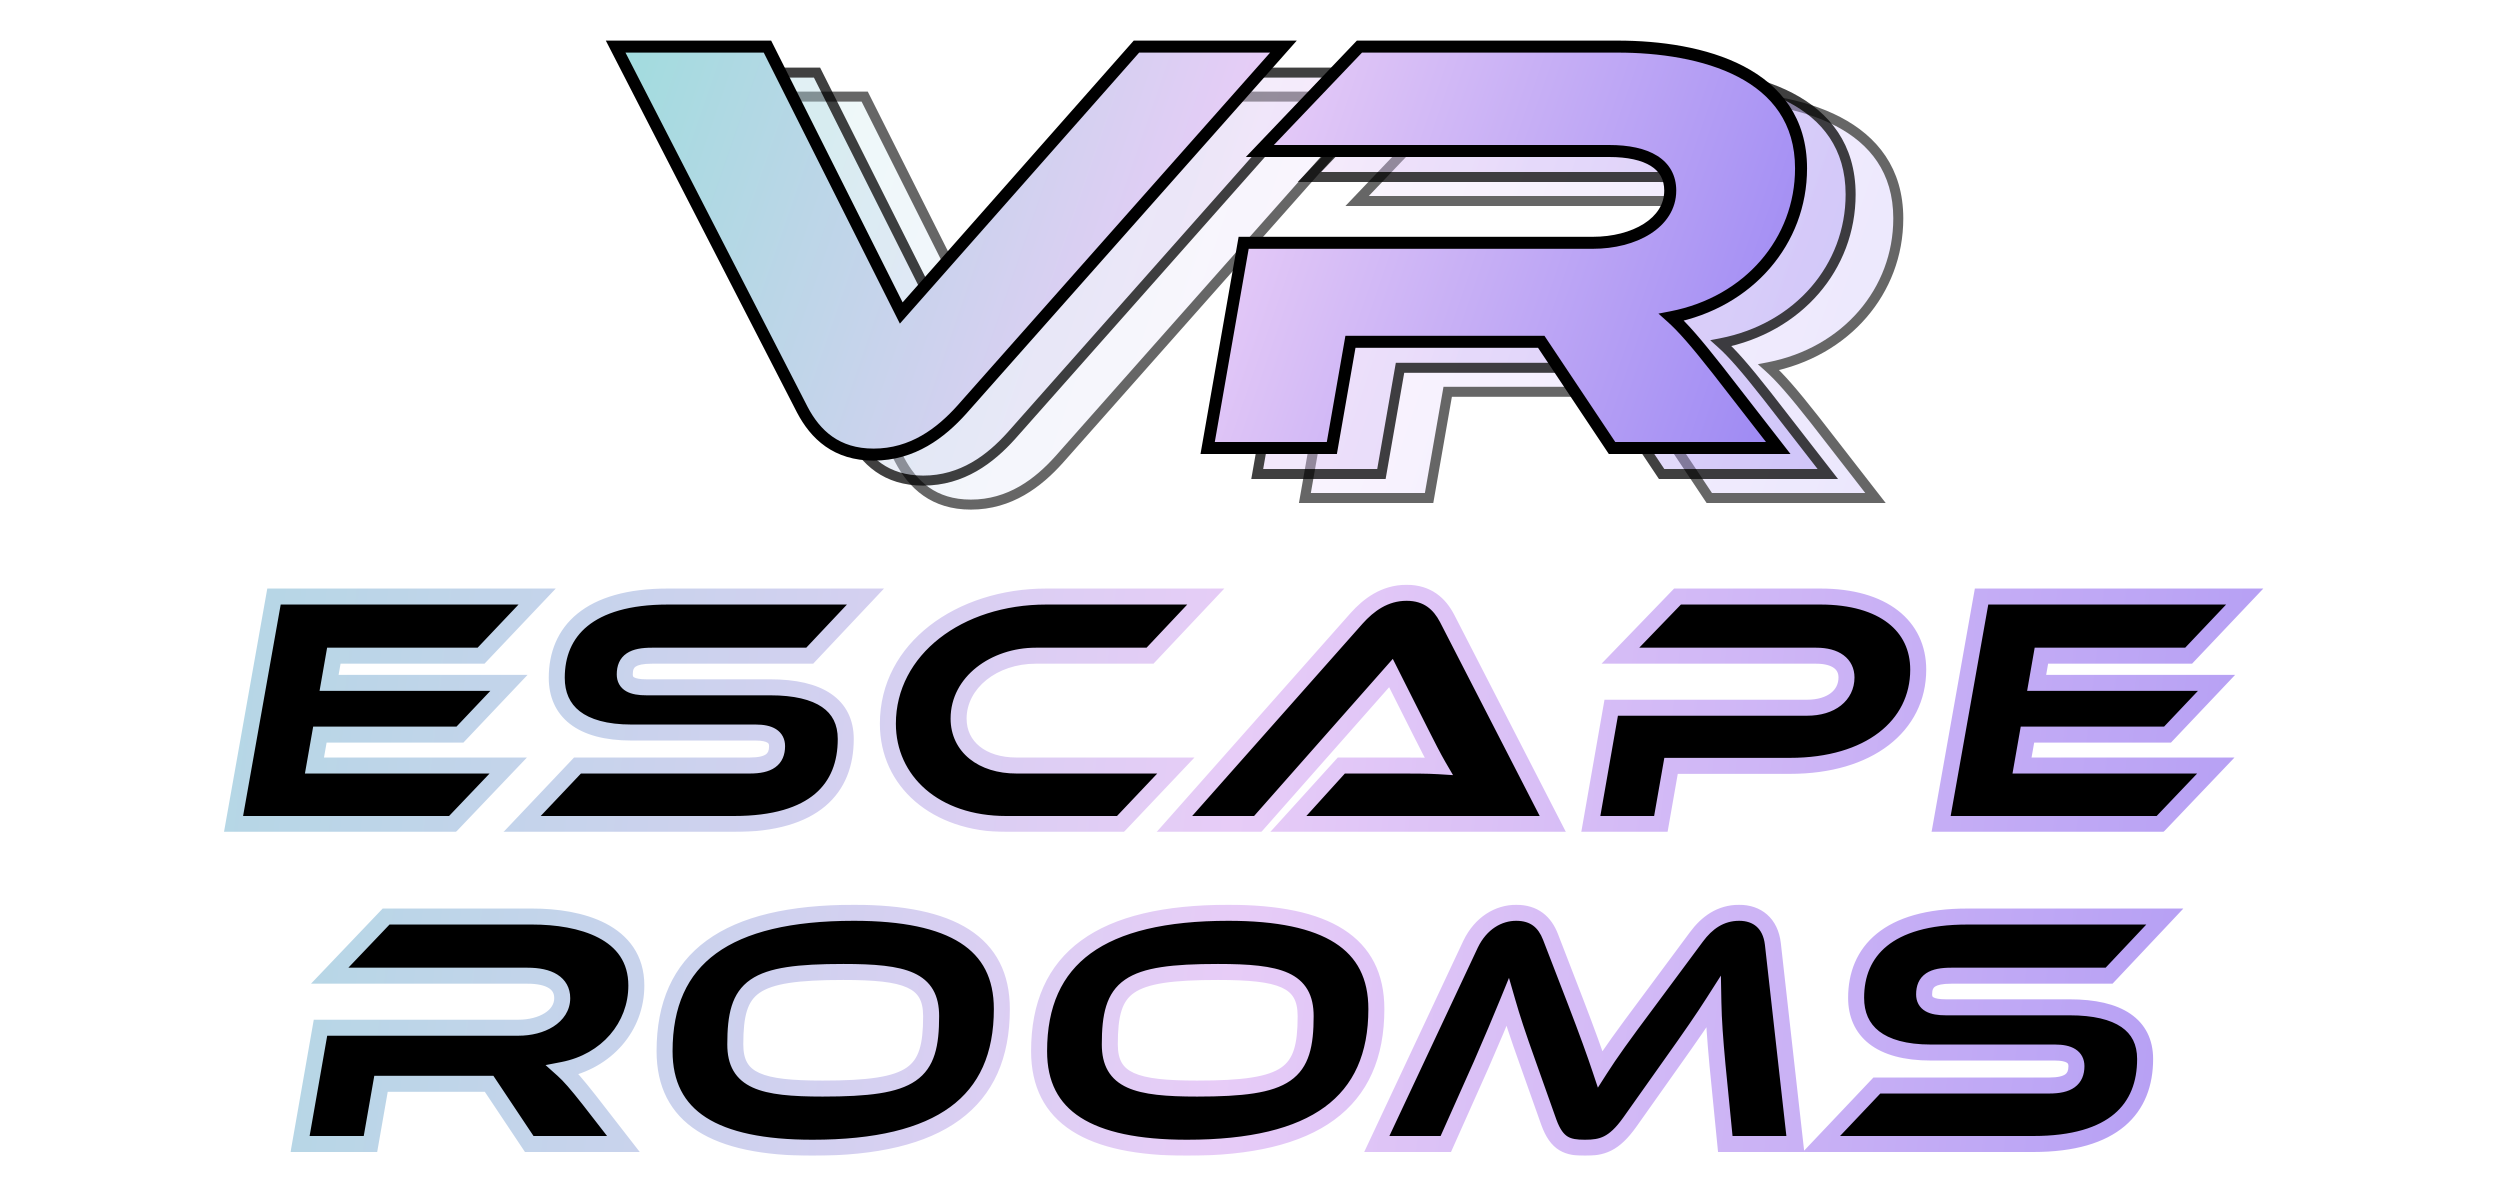
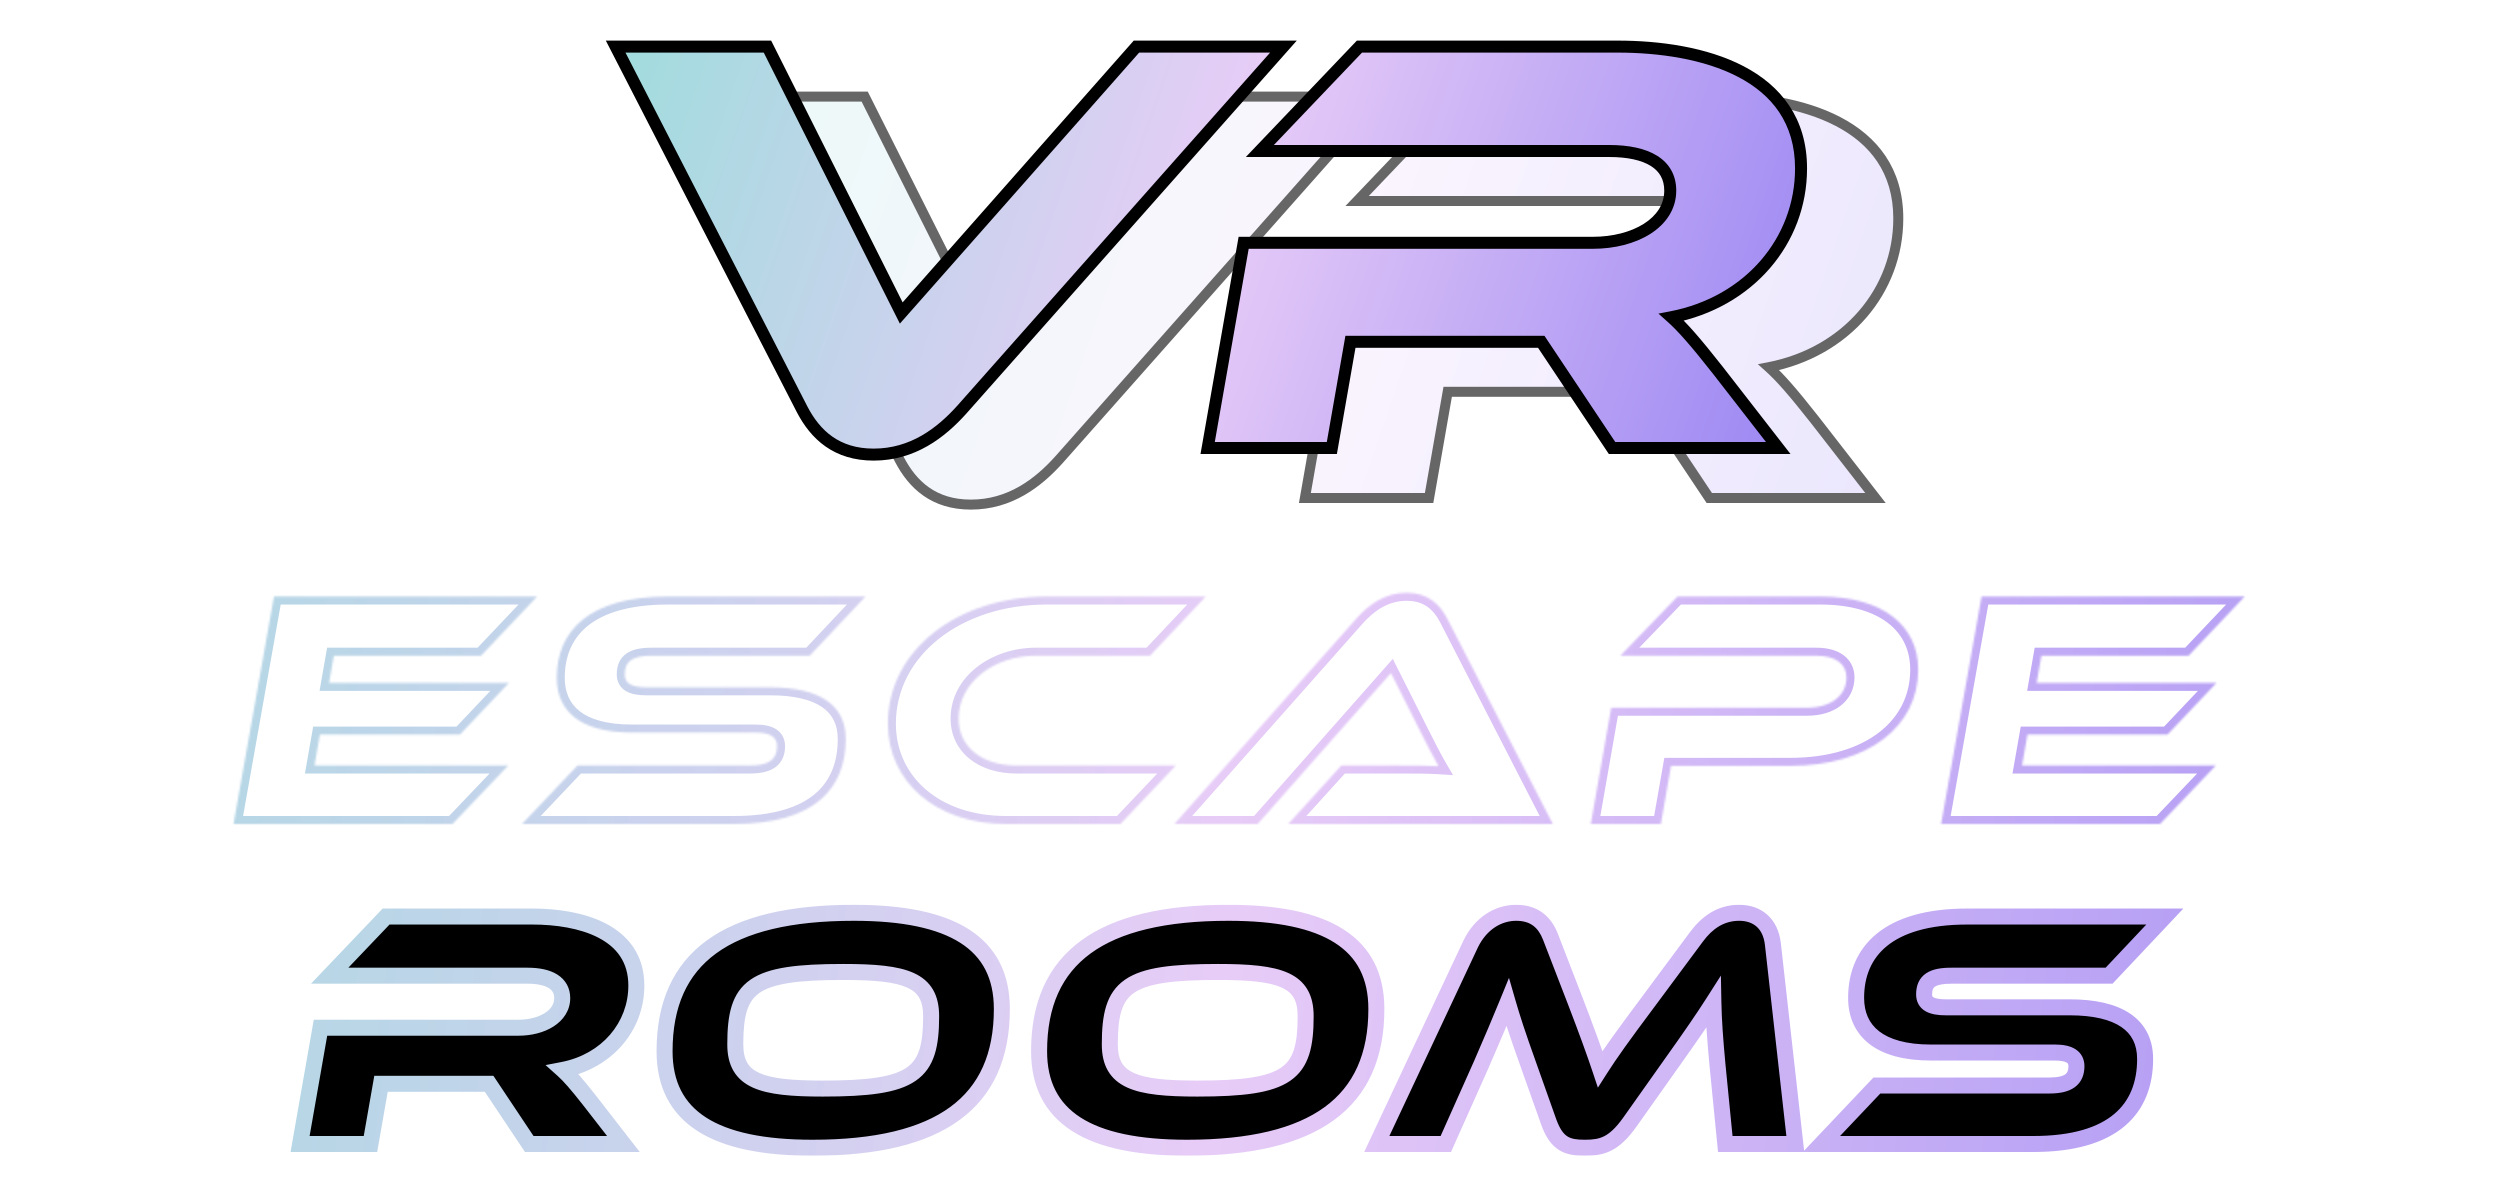
<svg xmlns="http://www.w3.org/2000/svg" width="1250" height="593" viewBox="0 0 1250 593" fill="none">
  <g opacity="0.6" filter="url(#filter0_n_3143_343)">
    <path d="M356.445 48.3H432.345L499.245 181.5L616.845 48.3H690.345L529.545 229.8C519.045 241.5 504.945 252.3 485.445 252.3C466.845 252.3 456.345 242.4 449.745 229.8L356.445 48.3ZM907.444 210L937.744 249H854.644L819.244 195.9H723.844L714.544 249H652.444L670.444 146.4H845.044C865.744 146.4 883.744 136.5 883.744 120.3C883.744 107.1 872.344 100.5 853.144 100.5H678.544L728.344 48.3H857.344C899.344 48.3 949.144 61.2 949.144 109.2C949.144 145.5 923.044 176.1 884.344 183.6C890.044 188.7 896.344 195.9 907.444 210Z" fill="url(#paint0_linear_3143_343)" fill-opacity="0.35" />
    <path d="M356.445 48.3V45.8H352.349L354.221 49.443L356.445 48.3ZM432.345 48.3L434.579 47.178L433.887 45.8H432.345V48.3ZM499.245 181.5L497.011 182.622L498.671 185.927L501.119 183.155L499.245 181.5ZM616.845 48.3V45.8H615.717L614.971 46.645L616.845 48.3ZM690.345 48.3L692.216 49.958L695.9 45.8H690.345V48.3ZM529.545 229.8L531.405 231.47L531.411 231.464L531.416 231.458L529.545 229.8ZM449.745 229.8L447.521 230.943L447.526 230.952L447.53 230.96L449.745 229.8ZM356.445 48.3V50.8H432.345V48.3V45.8H356.445V48.3ZM432.345 48.3L430.111 49.422L497.011 182.622L499.245 181.5L501.479 180.378L434.579 47.178L432.345 48.3ZM499.245 181.5L501.119 183.155L618.719 49.955L616.845 48.3L614.971 46.645L497.371 179.845L499.245 181.5ZM616.845 48.3V50.8H690.345V48.3V45.8H616.845V48.3ZM690.345 48.3L688.474 46.642L527.674 228.142L529.545 229.8L531.416 231.458L692.216 49.958L690.345 48.3ZM529.545 229.8L527.684 228.13C517.388 239.603 503.911 249.8 485.445 249.8V252.3V254.8C505.978 254.8 520.702 243.397 531.405 231.47L529.545 229.8ZM485.445 252.3V249.8C476.62 249.8 469.854 247.462 464.53 243.728C459.177 239.974 455.137 234.705 451.959 228.64L449.745 229.8L447.53 230.96C450.953 237.495 455.463 243.476 461.659 247.822C467.885 252.188 475.67 254.8 485.445 254.8V252.3ZM449.745 229.8L451.968 228.657L358.668 47.157L356.445 48.3L354.221 49.443L447.521 230.943L449.745 229.8ZM907.444 210L909.418 208.466L909.413 208.46L909.408 208.454L907.444 210ZM937.744 249V251.5H942.852L939.718 247.466L937.744 249ZM854.644 249L852.564 250.387L853.306 251.5H854.644V249ZM819.244 195.9L821.324 194.513L820.582 193.4H819.244V195.9ZM723.844 195.9V193.4H721.744L721.382 195.469L723.844 195.9ZM714.544 249V251.5H716.644L717.007 249.431L714.544 249ZM652.444 249L649.982 248.568L649.467 251.5H652.444V249ZM670.444 146.4V143.9H668.344L667.982 145.968L670.444 146.4ZM678.544 100.5L676.735 98.774L672.704 103H678.544V100.5ZM728.344 48.3V45.8H727.274L726.535 46.574L728.344 48.3ZM884.344 183.6L883.868 181.146L878.923 182.104L882.677 185.463L884.344 183.6ZM907.444 210L905.47 211.534L935.77 250.534L937.744 249L939.718 247.466L909.418 208.466L907.444 210ZM937.744 249V246.5H854.644V249V251.5H937.744V249ZM854.644 249L856.724 247.613L821.324 194.513L819.244 195.9L817.164 197.287L852.564 250.387L854.644 249ZM819.244 195.9V193.4H723.844V195.9V198.4H819.244V195.9ZM723.844 195.9L721.382 195.469L712.082 248.569L714.544 249L717.007 249.431L726.307 196.331L723.844 195.9ZM714.544 249V246.5H652.444V249V251.5H714.544V249ZM652.444 249L654.906 249.432L672.906 146.832L670.444 146.4L667.982 145.968L649.982 248.568L652.444 249ZM670.444 146.4V148.9H845.044V146.4V143.9H670.444V146.4ZM845.044 146.4V148.9C855.754 148.9 865.921 146.345 873.497 141.536C881.112 136.7 886.244 129.463 886.244 120.3H883.744H881.244C881.244 127.337 877.376 133.15 870.817 137.314C864.217 141.505 855.034 143.9 845.044 143.9V146.4ZM883.744 120.3H886.244C886.244 112.839 882.951 107.09 876.974 103.333C871.156 99.676 862.964 98 853.144 98V100.5V103C862.524 103 869.632 104.624 874.314 107.567C878.837 110.41 881.244 114.561 881.244 120.3H883.744ZM853.144 100.5V98H678.544V100.5V103H853.144V100.5ZM678.544 100.5L680.353 102.226L730.153 50.026L728.344 48.3L726.535 46.574L676.735 98.774L678.544 100.5ZM728.344 48.3V50.8H857.344V48.3V45.8H728.344V48.3ZM857.344 48.3V50.8C878.16 50.8 900.649 54.008 917.839 62.967C934.872 71.844 946.644 86.299 946.644 109.2H949.144H951.644C951.644 84.101 938.517 68.106 920.15 58.533C901.94 49.042 878.528 45.8 857.344 45.8V48.3ZM949.144 109.2H946.644C946.644 144.201 921.496 173.854 883.868 181.146L884.344 183.6L884.82 186.054C924.592 178.346 951.644 146.799 951.644 109.2H949.144ZM884.344 183.6L882.677 185.463C888.199 190.404 894.382 197.45 905.48 211.546L907.444 210L909.408 208.454C898.306 194.35 891.889 186.996 886.011 181.737L884.344 183.6Z" fill="black" />
  </g>
  <g opacity="0.75" filter="url(#filter1_n_3143_343)">
-     <path d="M332.613 36.3H408.513L475.413 169.5L593.013 36.3H666.513L505.713 217.8C495.213 229.5 481.113 240.3 461.613 240.3C443.013 240.3 432.513 230.4 425.913 217.8L332.613 36.3ZM883.612 198L913.912 237H830.812L795.412 183.9H700.012L690.712 237H628.612L646.612 134.4H821.212C841.912 134.4 859.912 124.5 859.912 108.3C859.912 95.1 848.512 88.5 829.312 88.5H654.712L704.512 36.3H833.512C875.512 36.3 925.312 49.2 925.312 97.2C925.312 133.5 899.212 164.1 860.512 171.6C866.212 176.7 872.512 183.9 883.612 198Z" fill="url(#paint1_linear_3143_343)" fill-opacity="0.5" />
-     <path d="M332.613 36.3V33.8H328.517L330.389 37.443L332.613 36.3ZM408.513 36.3L410.747 35.178L410.055 33.8H408.513V36.3ZM475.413 169.5L473.179 170.622L474.839 173.927L477.287 171.155L475.413 169.5ZM593.013 36.3V33.8H591.885L591.139 34.645L593.013 36.3ZM666.513 36.3L668.384 37.958L672.068 33.8H666.513V36.3ZM505.713 217.8L507.573 219.47L507.579 219.464L507.584 219.458L505.713 217.8ZM425.913 217.8L423.689 218.943L423.694 218.952L423.698 218.96L425.913 217.8ZM332.613 36.3V38.8H408.513V36.3V33.8H332.613V36.3ZM408.513 36.3L406.279 37.422L473.179 170.622L475.413 169.5L477.647 168.378L410.747 35.178L408.513 36.3ZM475.413 169.5L477.287 171.155L594.887 37.955L593.013 36.3L591.139 34.645L473.539 167.845L475.413 169.5ZM593.013 36.3V38.8H666.513V36.3V33.8H593.013V36.3ZM666.513 36.3L664.642 34.642L503.842 216.142L505.713 217.8L507.584 219.458L668.384 37.958L666.513 36.3ZM505.713 217.8L503.852 216.13C493.556 227.603 480.079 237.8 461.613 237.8V240.3V242.8C482.146 242.8 496.87 231.397 507.573 219.47L505.713 217.8ZM461.613 240.3V237.8C452.788 237.8 446.022 235.462 440.698 231.728C435.345 227.974 431.305 222.705 428.127 216.64L425.913 217.8L423.698 218.96C427.121 225.495 431.631 231.476 437.827 235.822C444.053 240.188 451.838 242.8 461.613 242.8V240.3ZM425.913 217.8L428.136 216.657L334.836 35.157L332.613 36.3L330.389 37.443L423.689 218.943L425.913 217.8ZM883.612 198L885.586 196.466L885.581 196.46L885.576 196.454L883.612 198ZM913.912 237V239.5H919.02L915.886 235.466L913.912 237ZM830.812 237L828.732 238.387L829.474 239.5H830.812V237ZM795.412 183.9L797.492 182.513L796.75 181.4H795.412V183.9ZM700.012 183.9V181.4H697.912L697.549 183.469L700.012 183.9ZM690.712 237V239.5H692.812L693.175 237.431L690.712 237ZM628.612 237L626.15 236.568L625.635 239.5H628.612V237ZM646.612 134.4V131.9H644.512L644.15 133.968L646.612 134.4ZM654.712 88.5L652.903 86.774L648.872 91H654.712V88.5ZM704.512 36.3V33.8H703.442L702.703 34.574L704.512 36.3ZM860.512 171.6L860.036 169.146L855.091 170.104L858.845 173.463L860.512 171.6ZM883.612 198L881.638 199.534L911.938 238.534L913.912 237L915.886 235.466L885.586 196.466L883.612 198ZM913.912 237V234.5H830.812V237V239.5H913.912V237ZM830.812 237L832.892 235.613L797.492 182.513L795.412 183.9L793.332 185.287L828.732 238.387L830.812 237ZM795.412 183.9V181.4H700.012V183.9V186.4H795.412V183.9ZM700.012 183.9L697.549 183.469L688.25 236.569L690.712 237L693.175 237.431L702.475 184.331L700.012 183.9ZM690.712 237V234.5H628.612V237V239.5H690.712V237ZM628.612 237L631.074 237.432L649.074 134.832L646.612 134.4L644.15 133.968L626.15 236.568L628.612 237ZM646.612 134.4V136.9H821.212V134.4V131.9H646.612V134.4ZM821.212 134.4V136.9C831.922 136.9 842.089 134.345 849.665 129.536C857.28 124.7 862.412 117.463 862.412 108.3H859.912H857.412C857.412 115.337 853.544 121.15 846.984 125.314C840.385 129.505 831.202 131.9 821.212 131.9V134.4ZM859.912 108.3H862.412C862.412 100.839 859.119 95.09 853.142 91.333C847.324 87.676 839.132 86 829.312 86V88.5V91C838.692 91 845.8 92.624 850.482 95.567C855.005 98.41 857.412 102.561 857.412 108.3H859.912ZM829.312 88.5V86H654.712V88.5V91H829.312V88.5ZM654.712 88.5L656.521 90.226L706.321 38.026L704.512 36.3L702.703 34.574L652.903 86.774L654.712 88.5ZM704.512 36.3V38.8H833.512V36.3V33.8H704.512V36.3ZM833.512 36.3V38.8C854.328 38.8 876.817 42.008 894.007 50.967C911.04 59.844 922.812 74.299 922.812 97.2H925.312H927.812C927.812 72.101 914.685 56.106 896.318 46.533C878.107 37.042 854.696 33.8 833.512 33.8V36.3ZM925.312 97.2H922.812C922.812 132.201 897.664 161.854 860.036 169.146L860.512 171.6L860.988 174.054C900.76 166.346 927.812 134.799 927.812 97.2H925.312ZM860.512 171.6L858.845 173.463C864.367 178.404 870.55 185.45 881.648 199.546L883.612 198L885.576 196.454C874.474 182.35 868.057 174.996 862.179 169.737L860.512 171.6Z" fill="black" />
-   </g>
+     </g>
  <g filter="url(#filter2_n_3143_343)">
    <path d="M307.825 23.3H383.725L450.625 156.5L568.225 23.3H641.725L480.925 204.8C470.425 216.5 456.325 227.3 436.825 227.3C418.225 227.3 407.725 217.4 401.125 204.8L307.825 23.3ZM858.824 185L889.124 224H806.024L770.624 170.9H675.224L665.924 224H603.824L621.824 121.4H796.424C817.124 121.4 835.124 111.5 835.124 95.3C835.124 82.1 823.724 75.5 804.524 75.5H629.924L679.724 23.3H808.724C850.724 23.3 900.524 36.2 900.524 84.2C900.524 120.5 874.424 151.1 835.724 158.6C841.424 163.7 847.724 170.9 858.824 185Z" fill="url(#paint2_linear_3143_343)" />
    <path d="M307.825 23.3V20.3H302.909L305.157 24.672L307.825 23.3ZM383.725 23.3L386.406 21.953L385.575 20.3H383.725V23.3ZM450.625 156.5L447.944 157.846L449.936 161.813L452.874 158.486L450.625 156.5ZM568.225 23.3V20.3H566.871L565.976 21.314L568.225 23.3ZM641.725 23.3L643.97 25.289L648.391 20.3H641.725V23.3ZM480.925 204.8L483.157 206.804L483.164 206.797L483.17 206.789L480.925 204.8ZM401.125 204.8L398.457 206.172L398.462 206.182L398.467 206.192L401.125 204.8ZM307.825 23.3V26.3H383.725V23.3V20.3H307.825V23.3ZM383.725 23.3L381.044 24.646L447.944 157.846L450.625 156.5L453.306 155.154L386.406 21.953L383.725 23.3ZM450.625 156.5L452.874 158.486L570.474 25.285L568.225 23.3L565.976 21.314L448.376 154.514L450.625 156.5ZM568.225 23.3V26.3H641.725V23.3V20.3H568.225V23.3ZM641.725 23.3L639.479 21.311L478.679 202.811L480.925 204.8L483.17 206.789L643.97 25.289L641.725 23.3ZM480.925 204.8L478.692 202.796C468.436 214.224 455.085 224.3 436.825 224.3V227.3V230.3C457.565 230.3 472.413 218.776 483.157 206.804L480.925 204.8ZM436.825 227.3V224.3C428.095 224.3 421.431 221.989 416.197 218.319C410.928 214.623 406.935 209.427 403.782 203.408L401.125 204.8L398.467 206.192C401.915 212.773 406.471 218.827 412.752 223.231C419.069 227.661 426.955 230.3 436.825 230.3V227.3ZM401.125 204.8L403.793 203.428L310.493 21.928L307.825 23.3L305.157 24.672L398.457 206.172L401.125 204.8ZM858.824 185L861.193 183.159L861.187 183.152L861.181 183.144L858.824 185ZM889.124 224V227H895.254L891.493 222.159L889.124 224ZM806.024 224L803.528 225.664L804.418 227H806.024V224ZM770.624 170.9L773.12 169.236L772.229 167.9H770.624V170.9ZM675.224 170.9V167.9H672.704L672.269 170.382L675.224 170.9ZM665.924 224V227H668.444L668.879 224.518L665.924 224ZM603.824 224L600.869 223.482L600.252 227H603.824V224ZM621.824 121.4V118.4H619.304L618.869 120.882L621.824 121.4ZM629.924 75.5L627.753 73.429L622.916 78.5H629.924V75.5ZM679.724 23.3V20.3H678.44L677.553 21.229L679.724 23.3ZM835.724 158.6L835.153 155.655L829.219 156.805L833.724 160.836L835.724 158.6ZM858.824 185L856.455 186.841L886.755 225.841L889.124 224L891.493 222.159L861.193 183.159L858.824 185ZM889.124 224V221H806.024V224V227H889.124V224ZM806.024 224L808.52 222.336L773.12 169.236L770.624 170.9L768.128 172.564L803.528 225.664L806.024 224ZM770.624 170.9V167.9H675.224V170.9V173.9H770.624V170.9ZM675.224 170.9L672.269 170.382L662.969 223.482L665.924 224L668.879 224.518L678.179 171.418L675.224 170.9ZM665.924 224V221H603.824V224V227H665.924V224ZM603.824 224L606.779 224.518L624.779 121.918L621.824 121.4L618.869 120.882L600.869 223.482L603.824 224ZM621.824 121.4V124.4H796.424V121.4V118.4H621.824V121.4ZM796.424 121.4V124.4C807.206 124.4 817.472 121.829 825.144 116.958C832.865 112.056 838.124 104.676 838.124 95.3H835.124H832.124C832.124 102.124 828.383 107.794 821.928 111.892C815.426 116.021 806.342 118.4 796.424 118.4V121.4ZM835.124 95.3H838.124C838.124 87.667 834.742 81.758 828.62 77.91C822.689 74.182 814.388 72.5 804.524 72.5V75.5V78.5C813.86 78.5 820.859 80.118 825.427 82.99C829.805 85.742 832.124 89.733 832.124 95.3H835.124ZM804.524 75.5V72.5H629.924V75.5V78.5H804.524V75.5ZM629.924 75.5L632.095 77.571L681.895 25.371L679.724 23.3L677.553 21.229L627.753 73.429L629.924 75.5ZM679.724 23.3V26.3H808.724V23.3V20.3H679.724V23.3ZM808.724 23.3V26.3C829.503 26.3 851.899 29.504 868.987 38.41C885.887 47.218 897.524 61.519 897.524 84.2H900.524H903.524C903.524 58.882 890.261 42.732 871.76 33.09C853.448 23.546 829.945 20.3 808.724 20.3V23.3ZM900.524 84.2H897.524C897.524 118.941 872.566 148.404 835.153 155.655L835.724 158.6L836.295 161.545C876.282 153.796 903.524 122.059 903.524 84.2H900.524ZM835.724 158.6L833.724 160.836C839.21 165.745 845.37 172.76 856.467 186.856L858.824 185L861.181 183.144C850.078 169.04 843.638 161.655 837.724 156.364L835.724 158.6Z" fill="black" />
  </g>
  <mask id="path-7-outside-1_3143_343" maskUnits="userSpaceOnUse" x="111" y="292" width="1021" height="124" fill="black">
-     <rect fill="white" x="111" y="292" width="1021" height="124" />
    <path d="M157.227 382.76H254.127L226.247 412H116.767L136.997 298.27H268.577L240.527 327.85H166.917L164.537 341.45H254.467L229.987 367.29H159.947L157.227 382.76ZM323.258 343.66H385.138C409.788 343.66 422.878 352.5 422.878 369.5C422.878 394.15 407.408 412 366.948 412H261.038L288.748 382.76H374.938C384.458 382.76 388.538 379.7 388.538 373.07C388.538 368.48 384.968 366.27 377.828 366.27H315.778C289.938 366.27 278.378 355.39 278.378 338.9C278.378 315.78 294.188 298.27 333.968 298.27H432.738L404.858 327.85H325.978C316.458 327.85 312.378 330.4 312.378 337.2C312.378 341.79 315.948 343.66 323.258 343.66ZM508.2 382.76H587.93L560.22 412H503.1C467.57 412 443.94 390.58 443.94 361.85C443.94 324.45 479.64 298.27 523.16 298.27H602.89L575.01 327.85H517.89C496.98 327.85 479.3 341.28 479.3 359.3C479.3 373.41 491.03 382.76 508.2 382.76ZM776.404 412H644.144L670.664 382.76H699.054C706.024 382.76 713.844 382.76 719.284 383.1C716.904 379.02 713.334 372.05 710.614 366.61L695.484 336.52L628.844 412H587.194L678.314 309.15C684.264 302.52 692.254 296.4 703.304 296.4C713.844 296.4 719.794 302.01 723.534 309.15L776.404 412ZM959.114 334.82C959.114 363.04 934.464 382.93 895.024 382.93H835.524L830.424 412H795.404L805.604 353.86H903.524C915.764 353.86 923.244 347.57 923.244 338.73C923.244 332.1 917.974 327.85 908.114 327.85H810.194L838.754 298.27H910.154C941.774 298.27 959.114 313.06 959.114 334.82ZM1011.01 382.76H1107.91L1080.03 412H970.552L990.782 298.27H1122.36L1094.31 327.85H1020.7L1018.32 341.45H1108.25L1083.77 367.29H1013.73L1011.01 382.76Z" />
  </mask>
-   <path d="M157.227 382.76H254.127L226.247 412H116.767L136.997 298.27H268.577L240.527 327.85H166.917L164.537 341.45H254.467L229.987 367.29H159.947L157.227 382.76ZM323.258 343.66H385.138C409.788 343.66 422.878 352.5 422.878 369.5C422.878 394.15 407.408 412 366.948 412H261.038L288.748 382.76H374.938C384.458 382.76 388.538 379.7 388.538 373.07C388.538 368.48 384.968 366.27 377.828 366.27H315.778C289.938 366.27 278.378 355.39 278.378 338.9C278.378 315.78 294.188 298.27 333.968 298.27H432.738L404.858 327.85H325.978C316.458 327.85 312.378 330.4 312.378 337.2C312.378 341.79 315.948 343.66 323.258 343.66ZM508.2 382.76H587.93L560.22 412H503.1C467.57 412 443.94 390.58 443.94 361.85C443.94 324.45 479.64 298.27 523.16 298.27H602.89L575.01 327.85H517.89C496.98 327.85 479.3 341.28 479.3 359.3C479.3 373.41 491.03 382.76 508.2 382.76ZM776.404 412H644.144L670.664 382.76H699.054C706.024 382.76 713.844 382.76 719.284 383.1C716.904 379.02 713.334 372.05 710.614 366.61L695.484 336.52L628.844 412H587.194L678.314 309.15C684.264 302.52 692.254 296.4 703.304 296.4C713.844 296.4 719.794 302.01 723.534 309.15L776.404 412ZM959.114 334.82C959.114 363.04 934.464 382.93 895.024 382.93H835.524L830.424 412H795.404L805.604 353.86H903.524C915.764 353.86 923.244 347.57 923.244 338.73C923.244 332.1 917.974 327.85 908.114 327.85H810.194L838.754 298.27H910.154C941.774 298.27 959.114 313.06 959.114 334.82ZM1011.01 382.76H1107.91L1080.03 412H970.552L990.782 298.27H1122.36L1094.31 327.85H1020.7L1018.32 341.45H1108.25L1083.77 367.29H1013.73L1011.01 382.76Z" fill="black" />
  <path d="M157.227 382.76L153.287 382.067L152.462 386.76H157.227V382.76ZM254.127 382.76L257.022 385.52L263.467 378.76H254.127V382.76ZM226.247 412V416H227.96L229.142 414.76L226.247 412ZM116.767 412L112.828 411.299L111.992 416H116.767V412ZM136.997 298.27V294.27H133.645L133.058 297.569L136.997 298.27ZM268.577 298.27L271.479 301.022L277.882 294.27H268.577V298.27ZM240.527 327.85V331.85H242.246L243.429 330.602L240.527 327.85ZM166.917 327.85V323.85H163.556L162.977 327.16L166.917 327.85ZM164.537 341.45L160.597 340.76L159.776 345.45H164.537V341.45ZM254.467 341.45L257.37 344.201L263.766 337.45H254.467V341.45ZM229.987 367.29V371.29H231.707L232.89 370.041L229.987 367.29ZM159.947 367.29V363.29H156.589L156.007 366.597L159.947 367.29ZM157.227 382.76V386.76H254.127V382.76V378.76H157.227V382.76ZM254.127 382.76L251.232 380L223.352 409.24L226.247 412L229.142 414.76L257.022 385.52L254.127 382.76ZM226.247 412V408H116.767V412V416H226.247V412ZM116.767 412L120.705 412.701L140.935 298.971L136.997 298.27L133.058 297.569L112.828 411.299L116.767 412ZM136.997 298.27V302.27H268.577V298.27V294.27H136.997V298.27ZM268.577 298.27L265.674 295.518L237.624 325.098L240.527 327.85L243.429 330.602L271.479 301.022L268.577 298.27ZM240.527 327.85V323.85H166.917V327.85V331.85H240.527V327.85ZM166.917 327.85L162.977 327.16L160.597 340.76L164.537 341.45L168.477 342.14L170.857 328.54L166.917 327.85ZM164.537 341.45V345.45H254.467V341.45V337.45H164.537V341.45ZM254.467 341.45L251.563 338.699L227.083 364.539L229.987 367.29L232.89 370.041L257.37 344.201L254.467 341.45ZM229.987 367.29V363.29H159.947V367.29V371.29H229.987V367.29ZM159.947 367.29L156.007 366.597L153.287 382.067L157.227 382.76L161.166 383.453L163.886 367.983L159.947 367.29ZM261.038 412L258.135 409.249L251.737 416H261.038V412ZM288.748 382.76V378.76H287.028L285.845 380.009L288.748 382.76ZM432.738 298.27L435.649 301.014L442.005 294.27H432.738V298.27ZM404.858 327.85V331.85H406.585L407.769 330.594L404.858 327.85ZM323.258 343.66V347.66H385.138V343.66V339.66H323.258V343.66ZM385.138 343.66V347.66C397.096 347.66 405.595 349.823 410.998 353.509C416.153 357.027 418.878 362.188 418.878 369.5H422.878H426.878C426.878 359.812 423.058 352.053 415.506 346.901C408.201 341.917 397.831 339.66 385.138 339.66V343.66ZM422.878 369.5H418.878C418.878 380.955 415.319 390.333 407.504 396.939C399.575 403.64 386.669 408 366.948 408V412V416C387.687 416 402.746 411.435 412.668 403.049C422.703 394.567 426.878 382.695 426.878 369.5H422.878ZM366.948 412V408H261.038V412V416H366.948V412ZM261.038 412L263.942 414.751L291.652 385.511L288.748 382.76L285.845 380.009L258.135 409.249L261.038 412ZM288.748 382.76V386.76H374.938V382.76V378.76H288.748V382.76ZM374.938 382.76V386.76C379.969 386.76 384.407 385.983 387.648 383.646C391.184 381.096 392.538 377.276 392.538 373.07H388.538H384.538C384.538 375.494 383.853 376.519 382.969 377.157C381.789 378.007 379.427 378.76 374.938 378.76V382.76ZM388.538 373.07H392.538C392.538 369.537 391.051 366.494 387.995 364.566C385.261 362.841 381.676 362.27 377.828 362.27V366.27V370.27C381.12 370.27 382.89 370.804 383.726 371.332C384.24 371.656 384.538 372.013 384.538 373.07H388.538ZM377.828 366.27V362.27H315.778V366.27V370.27H377.828V366.27ZM315.778 366.27V362.27C303.336 362.27 294.998 359.638 289.851 355.617C284.857 351.716 282.378 346.127 282.378 338.9H278.378H274.378C274.378 348.163 277.679 356.259 284.926 361.921C292.018 367.462 302.381 370.27 315.778 370.27V366.27ZM278.378 338.9H282.378C282.378 328.312 285.955 319.39 293.781 313.017C301.731 306.544 314.591 302.27 333.968 302.27V298.27V294.27C313.565 294.27 298.631 298.751 288.73 306.813C278.707 314.975 274.378 326.368 274.378 338.9H278.378ZM333.968 298.27V302.27H432.738V298.27V294.27H333.968V298.27ZM432.738 298.27L429.827 295.526L401.947 325.106L404.858 327.85L407.769 330.594L435.649 301.014L432.738 298.27ZM404.858 327.85V323.85H325.978V327.85V331.85H404.858V327.85ZM325.978 327.85V323.85C321.057 323.85 316.625 324.469 313.375 326.657C309.729 329.111 308.378 332.926 308.378 337.2H312.378H316.378C316.378 334.674 317.068 333.814 317.842 333.293C319.011 332.506 321.379 331.85 325.978 331.85V327.85ZM312.378 337.2H308.378C308.378 338.868 308.705 340.537 309.541 342.065C310.386 343.611 311.625 344.778 313.079 345.617C315.825 347.2 319.424 347.66 323.258 347.66V343.66V339.66C319.782 339.66 317.941 339.185 317.075 338.686C316.723 338.483 316.612 338.322 316.56 338.226C316.498 338.113 316.378 337.827 316.378 337.2H312.378ZM587.93 382.76L590.833 385.511L597.231 378.76H587.93V382.76ZM560.22 412V416H561.94L563.123 414.751L560.22 412ZM602.89 298.27L605.8 301.014L612.156 294.27H602.89V298.27ZM575.01 327.85V331.85H576.736L577.92 330.594L575.01 327.85ZM508.2 382.76V386.76H587.93V382.76V378.76H508.2V382.76ZM587.93 382.76L585.026 380.009L557.316 409.249L560.22 412L563.123 414.751L590.833 385.511L587.93 382.76ZM560.22 412V408H503.1V412V416H560.22V412ZM503.1 412V408C469.212 408 447.94 387.844 447.94 361.85H443.94H439.94C439.94 393.316 465.927 416 503.1 416V412ZM443.94 361.85H447.94C447.94 327.523 480.872 302.27 523.16 302.27V298.27V294.27C478.407 294.27 439.94 321.377 439.94 361.85H443.94ZM523.16 298.27V302.27H602.89V298.27V294.27H523.16V298.27ZM602.89 298.27L599.979 295.526L572.099 325.106L575.01 327.85L577.92 330.594L605.8 301.014L602.89 298.27ZM575.01 327.85V323.85H517.89V327.85V331.85H575.01V327.85ZM517.89 327.85V323.85C495.662 323.85 475.3 338.274 475.3 359.3H479.3H483.3C483.3 344.286 498.297 331.85 517.89 331.85V327.85ZM479.3 359.3H475.3C475.3 367.565 478.78 374.574 484.798 379.433C490.743 384.234 498.921 386.76 508.2 386.76V382.76V378.76C500.309 378.76 494.037 376.611 489.824 373.209C485.684 369.866 483.3 365.145 483.3 359.3H479.3ZM776.404 412V416H782.958L779.961 410.171L776.404 412ZM644.144 412L641.181 409.313L635.116 416H644.144V412ZM670.664 382.76V378.76H668.892L667.701 380.073L670.664 382.76ZM719.284 383.1L719.034 387.092L726.516 387.56L722.739 381.085L719.284 383.1ZM710.614 366.61L714.192 364.821L714.188 364.813L710.614 366.61ZM695.484 336.52L699.057 334.723L696.4 329.438L692.485 333.873L695.484 336.52ZM628.844 412V416H630.648L631.842 414.647L628.844 412ZM587.194 412L584.2 409.347L578.306 416H587.194V412ZM678.314 309.15L675.337 306.478L675.328 306.488L675.32 306.497L678.314 309.15ZM723.534 309.15L727.091 307.321L727.084 307.308L727.077 307.294L723.534 309.15ZM776.404 412V408H644.144V412V416H776.404V412ZM644.144 412L647.107 414.687L673.627 385.447L670.664 382.76L667.701 380.073L641.181 409.313L644.144 412ZM670.664 382.76V386.76H699.054V382.76V378.76H670.664V382.76ZM699.054 382.76V386.76C706.074 386.76 713.748 386.762 719.034 387.092L719.284 383.1L719.533 379.108C713.94 378.758 705.974 378.76 699.054 378.76V382.76ZM719.284 383.1L722.739 381.085C720.433 377.132 716.917 370.272 714.192 364.821L710.614 366.61L707.036 368.399C709.751 373.828 713.375 380.908 715.829 385.115L719.284 383.1ZM710.614 366.61L714.188 364.813L699.057 334.723L695.484 336.52L691.91 338.317L707.04 368.407L710.614 366.61ZM695.484 336.52L692.485 333.873L625.845 409.353L628.844 412L631.842 414.647L698.482 339.167L695.484 336.52ZM628.844 412V408H587.194V412V416H628.844V412ZM587.194 412L590.188 414.653L681.308 311.803L678.314 309.15L675.32 306.497L584.2 409.347L587.194 412ZM678.314 309.15L681.291 311.822C686.915 305.554 693.907 300.4 703.304 300.4V296.4V292.4C690.6 292.4 681.612 299.486 675.337 306.478L678.314 309.15ZM703.304 296.4V300.4C707.814 300.4 711.121 301.584 713.672 303.372C716.27 305.195 718.317 307.811 719.991 311.006L723.534 309.15L727.077 307.294C725.011 303.349 722.212 299.59 718.266 296.823C714.271 294.021 709.334 292.4 703.304 292.4V296.4ZM723.534 309.15L719.976 310.979L772.846 413.829L776.404 412L779.961 410.171L727.091 307.321L723.534 309.15ZM835.524 382.93V378.93H832.165L831.584 382.239L835.524 382.93ZM830.424 412V416H833.783L834.364 412.691L830.424 412ZM795.404 412L791.464 411.309L790.641 416H795.404V412ZM805.604 353.86V349.86H802.245L801.664 353.169L805.604 353.86ZM810.194 327.85L807.316 325.072L800.772 331.85H810.194V327.85ZM838.754 298.27V294.27H837.056L835.876 295.492L838.754 298.27ZM959.114 334.82H955.114C955.114 347.646 949.562 358.515 939.426 366.282C929.206 374.114 914.112 378.93 895.024 378.93V382.93V386.93C915.376 386.93 932.327 381.801 944.292 372.633C956.341 363.4 963.114 350.214 963.114 334.82H959.114ZM895.024 382.93V378.93H835.524V382.93V386.93H895.024V382.93ZM835.524 382.93L831.584 382.239L826.484 411.309L830.424 412L834.364 412.691L839.464 383.621L835.524 382.93ZM830.424 412V408H795.404V412V416H830.424V412ZM795.404 412L799.344 412.691L809.544 354.551L805.604 353.86L801.664 353.169L791.464 411.309L795.404 412ZM805.604 353.86V357.86H903.524V353.86V349.86H805.604V353.86ZM903.524 353.86V357.86C910.292 357.86 916.17 356.122 920.449 352.753C924.806 349.321 927.244 344.384 927.244 338.73H923.244H919.244C919.244 341.916 917.942 344.544 915.499 346.467C912.978 348.453 908.996 349.86 903.524 349.86V353.86ZM923.244 338.73H927.244C927.244 334.228 925.389 330.283 921.759 327.591C918.281 325.011 913.547 323.85 908.114 323.85V327.85V331.85C912.541 331.85 915.372 332.814 916.994 334.017C918.464 335.107 919.244 336.602 919.244 338.73H923.244ZM908.114 327.85V323.85H810.194V327.85V331.85H908.114V327.85ZM810.194 327.85L813.072 330.628L841.632 301.048L838.754 298.27L835.876 295.492L807.316 325.072L810.194 327.85ZM838.754 298.27V302.27H910.154V298.27V294.27H838.754V298.27ZM910.154 298.27V302.27C925.395 302.27 936.672 305.84 944.042 311.548C951.3 317.168 955.114 325.111 955.114 334.82H959.114H963.114C963.114 322.769 958.258 312.437 948.941 305.222C939.736 298.095 926.533 294.27 910.154 294.27V298.27ZM1011.01 382.76L1007.07 382.067L1006.25 386.76H1011.01V382.76ZM1107.91 382.76L1110.81 385.52L1117.25 378.76H1107.91V382.76ZM1080.03 412V416H1081.74L1082.93 414.76L1080.03 412ZM970.552 412L966.614 411.299L965.778 416H970.552V412ZM990.782 298.27V294.27H987.431L986.844 297.569L990.782 298.27ZM1122.36 298.27L1125.26 301.022L1131.67 294.27H1122.36V298.27ZM1094.31 327.85V331.85H1096.03L1097.21 330.602L1094.31 327.85ZM1020.7 327.85V323.85H1017.34L1016.76 327.16L1020.7 327.85ZM1018.32 341.45L1014.38 340.76L1013.56 345.45H1018.32V341.45ZM1108.25 341.45L1111.16 344.201L1117.55 337.45H1108.25V341.45ZM1083.77 367.29V371.29H1085.49L1086.68 370.041L1083.77 367.29ZM1013.73 367.29V363.29H1010.37L1009.79 366.597L1013.73 367.29ZM1011.01 382.76V386.76H1107.91V382.76V378.76H1011.01V382.76ZM1107.91 382.76L1105.02 380L1077.14 409.24L1080.03 412L1082.93 414.76L1110.81 385.52L1107.91 382.76ZM1080.03 412V408H970.552V412V416H1080.03V412ZM970.552 412L974.49 412.701L994.72 298.971L990.782 298.27L986.844 297.569L966.614 411.299L970.552 412ZM990.782 298.27V302.27H1122.36V298.27V294.27H990.782V298.27ZM1122.36 298.27L1119.46 295.518L1091.41 325.098L1094.31 327.85L1097.21 330.602L1125.26 301.022L1122.36 298.27ZM1094.31 327.85V323.85H1020.7V327.85V331.85H1094.31V327.85ZM1020.7 327.85L1016.76 327.16L1014.38 340.76L1018.32 341.45L1022.26 342.14L1024.64 328.54L1020.7 327.85ZM1018.32 341.45V345.45H1108.25V341.45V337.45H1018.32V341.45ZM1108.25 341.45L1105.35 338.699L1080.87 364.539L1083.77 367.29L1086.68 370.041L1111.16 344.201L1108.25 341.45ZM1083.77 367.29V363.29H1013.73V367.29V371.29H1083.77V367.29ZM1013.73 367.29L1009.79 366.597L1007.07 382.067L1011.01 382.76L1014.95 383.453L1017.67 367.983L1013.73 367.29Z" fill="url(#paint3_linear_3143_343)" mask="url(#path-7-outside-1_3143_343)" />
  <mask id="path-9-outside-2_3143_343" maskUnits="userSpaceOnUse" x="145" y="452" width="947" height="126" fill="black">
    <rect fill="white" x="145" y="452" width="947" height="126" />
    <path d="M294.541 549.9L311.711 572H264.621L244.561 541.91H190.501L185.231 572H150.041L160.241 513.86H259.181C270.911 513.86 281.111 508.25 281.111 499.07C281.111 491.59 274.651 487.85 263.771 487.85H164.831L193.051 458.27H266.151C289.951 458.27 318.171 465.58 318.171 492.78C318.171 513.35 303.381 530.69 281.451 534.94C284.681 537.83 288.251 541.91 294.541 549.9ZM426.975 456.4C476.105 456.4 500.925 471.53 500.925 504.51C500.925 551.26 469.985 573.87 406.235 573.87C357.105 573.87 332.285 558.57 332.285 525.59C332.285 478.84 363.225 456.4 426.975 456.4ZM411.335 544.29C457.065 544.29 465.565 537.15 465.565 508.08C465.565 489.72 452.645 485.98 421.705 485.98C375.975 485.98 367.645 492.95 367.645 522.19C367.645 540.55 380.735 544.29 411.335 544.29ZM614.234 456.4C663.364 456.4 688.184 471.53 688.184 504.51C688.184 551.26 657.244 573.87 593.494 573.87C544.364 573.87 519.544 558.57 519.544 525.59C519.544 478.84 550.484 456.4 614.234 456.4ZM598.594 544.29C644.324 544.29 652.824 537.15 652.824 508.08C652.824 489.72 639.904 485.98 608.964 485.98C563.234 485.98 554.904 492.95 554.904 522.19C554.904 540.55 567.994 544.29 598.594 544.29ZM775.263 468.47L787.673 500.6C793.623 516.07 797.533 526.95 800.083 534.6C805.183 526.61 811.133 518.28 824.223 500.77L848.193 468.47C853.463 461.33 860.263 456.4 869.613 456.4C878.453 456.4 885.253 461.5 886.443 472.04L897.663 572H862.643L858.733 532.39C857.543 519.47 856.863 510.29 856.693 501.11C851.593 509.1 845.643 517.77 835.103 532.56L814.873 561.12C806.883 572.34 800.933 573.87 792.433 573.87C783.933 573.87 778.493 572.34 774.413 561.12L764.213 532.39C758.603 516.75 756.053 508.76 753.843 501.11C750.443 509.44 745.853 520.32 740.583 532.39L722.903 572H688.393L735.313 472.04C740.413 461.5 749.253 456.4 758.093 456.4C767.103 456.4 772.373 460.99 775.263 468.47ZM972.937 503.66H1034.82C1059.47 503.66 1072.56 512.5 1072.56 529.5C1072.56 554.15 1057.09 572 1016.63 572H910.717L938.427 542.76H1024.62C1034.14 542.76 1038.22 539.7 1038.22 533.07C1038.22 528.48 1034.65 526.27 1027.51 526.27H965.457C939.617 526.27 928.057 515.39 928.057 498.9C928.057 475.78 943.867 458.27 983.647 458.27H1082.42L1054.54 487.85H975.657C966.137 487.85 962.057 490.4 962.057 497.2C962.057 501.79 965.627 503.66 972.937 503.66Z" />
  </mask>
  <path d="M294.541 549.9L311.711 572H264.621L244.561 541.91H190.501L185.231 572H150.041L160.241 513.86H259.181C270.911 513.86 281.111 508.25 281.111 499.07C281.111 491.59 274.651 487.85 263.771 487.85H164.831L193.051 458.27H266.151C289.951 458.27 318.171 465.58 318.171 492.78C318.171 513.35 303.381 530.69 281.451 534.94C284.681 537.83 288.251 541.91 294.541 549.9ZM426.975 456.4C476.105 456.4 500.925 471.53 500.925 504.51C500.925 551.26 469.985 573.87 406.235 573.87C357.105 573.87 332.285 558.57 332.285 525.59C332.285 478.84 363.225 456.4 426.975 456.4ZM411.335 544.29C457.065 544.29 465.565 537.15 465.565 508.08C465.565 489.72 452.645 485.98 421.705 485.98C375.975 485.98 367.645 492.95 367.645 522.19C367.645 540.55 380.735 544.29 411.335 544.29ZM614.234 456.4C663.364 456.4 688.184 471.53 688.184 504.51C688.184 551.26 657.244 573.87 593.494 573.87C544.364 573.87 519.544 558.57 519.544 525.59C519.544 478.84 550.484 456.4 614.234 456.4ZM598.594 544.29C644.324 544.29 652.824 537.15 652.824 508.08C652.824 489.72 639.904 485.98 608.964 485.98C563.234 485.98 554.904 492.95 554.904 522.19C554.904 540.55 567.994 544.29 598.594 544.29ZM775.263 468.47L787.673 500.6C793.623 516.07 797.533 526.95 800.083 534.6C805.183 526.61 811.133 518.28 824.223 500.77L848.193 468.47C853.463 461.33 860.263 456.4 869.613 456.4C878.453 456.4 885.253 461.5 886.443 472.04L897.663 572H862.643L858.733 532.39C857.543 519.47 856.863 510.29 856.693 501.11C851.593 509.1 845.643 517.77 835.103 532.56L814.873 561.12C806.883 572.34 800.933 573.87 792.433 573.87C783.933 573.87 778.493 572.34 774.413 561.12L764.213 532.39C758.603 516.75 756.053 508.76 753.843 501.11C750.443 509.44 745.853 520.32 740.583 532.39L722.903 572H688.393L735.313 472.04C740.413 461.5 749.253 456.4 758.093 456.4C767.103 456.4 772.373 460.99 775.263 468.47ZM972.937 503.66H1034.82C1059.47 503.66 1072.56 512.5 1072.56 529.5C1072.56 554.15 1057.09 572 1016.63 572H910.717L938.427 542.76H1024.62C1034.14 542.76 1038.22 539.7 1038.22 533.07C1038.22 528.48 1034.65 526.27 1027.51 526.27H965.457C939.617 526.27 928.057 515.39 928.057 498.9C928.057 475.78 943.867 458.27 983.647 458.27H1082.42L1054.54 487.85H975.657C966.137 487.85 962.057 490.4 962.057 497.2C962.057 501.79 965.627 503.66 972.937 503.66Z" fill="black" />
  <path d="M294.542 549.9L297.7 547.446L297.692 547.436L297.684 547.426L294.542 549.9ZM311.711 572V576H319.885L314.87 569.546L311.711 572ZM264.621 572L261.293 574.219L262.481 576H264.621V572ZM244.561 541.91L247.89 539.691L246.702 537.91H244.561V541.91ZM190.501 541.91V537.91H187.141L186.561 541.22L190.501 541.91ZM185.231 572V576H188.592L189.172 572.69L185.231 572ZM150.041 572L146.102 571.309L145.279 576H150.041V572ZM160.241 513.86V509.86H156.882L156.302 513.169L160.241 513.86ZM164.831 487.85L161.937 485.089L155.487 491.85H164.831V487.85ZM193.051 458.27V454.27H191.339L190.157 455.509L193.051 458.27ZM281.451 534.94L280.69 531.013L272.778 532.547L278.784 537.921L281.451 534.94ZM294.542 549.9L291.383 552.354L308.553 574.454L311.711 572L314.87 569.546L297.7 547.446L294.542 549.9ZM311.711 572V568H264.621V572V576H311.711V572ZM264.621 572L267.95 569.781L247.89 539.691L244.561 541.91L241.233 544.129L261.293 574.219L264.621 572ZM244.561 541.91V537.91H190.501V541.91V545.91H244.561V541.91ZM190.501 541.91L186.561 541.22L181.291 571.31L185.231 572L189.172 572.69L194.442 542.6L190.501 541.91ZM185.231 572V568H150.041V572V576H185.231V572ZM150.041 572L153.981 572.691L164.181 514.551L160.241 513.86L156.302 513.169L146.102 571.309L150.041 572ZM160.241 513.86V517.86H259.181V513.86V509.86H160.241V513.86ZM259.181 513.86V517.86C265.622 517.86 271.893 516.33 276.689 513.284C281.55 510.198 285.111 505.361 285.111 499.07H281.111H277.111C277.111 501.959 275.573 504.517 272.401 506.531C269.165 508.585 264.471 509.86 259.181 509.86V513.86ZM281.111 499.07H285.111C285.111 493.952 282.788 489.869 278.65 487.268C274.766 484.827 269.563 483.85 263.771 483.85V487.85V491.85C268.86 491.85 272.327 492.743 274.393 494.042C276.205 495.181 277.111 496.708 277.111 499.07H281.111ZM263.771 487.85V483.85H164.831V487.85V491.85H263.771V487.85ZM164.831 487.85L167.726 490.611L195.946 461.031L193.051 458.27L190.157 455.509L161.937 485.089L164.831 487.85ZM193.051 458.27V462.27H266.151V458.27V454.27H193.051V458.27ZM266.151 458.27V462.27C277.757 462.27 290.024 464.07 299.238 468.872C308.201 473.543 314.171 480.938 314.171 492.78H318.171H322.171C322.171 477.422 314.032 467.562 302.935 461.778C292.089 456.125 278.346 454.27 266.151 454.27V458.27ZM318.171 492.78H314.171C314.171 511.272 300.904 527.096 280.69 531.013L281.451 534.94L282.213 538.867C305.859 534.284 322.171 515.428 322.171 492.78H318.171ZM281.451 534.94L278.784 537.921C281.73 540.556 285.113 544.389 291.399 552.374L294.542 549.9L297.684 547.426C291.39 539.431 287.633 535.104 284.119 531.959L281.451 534.94ZM426.975 456.4V460.4C451.269 460.4 468.832 464.167 480.217 471.456C491.274 478.536 496.925 489.207 496.925 504.51H500.925H504.925C504.925 486.833 498.167 473.449 484.531 464.719C471.224 456.198 451.812 452.4 426.975 452.4V456.4ZM500.925 504.51H496.925C496.925 526.911 489.578 542.912 475.124 553.494C460.424 564.255 437.766 569.87 406.235 569.87V573.87V577.87C438.455 577.87 463.142 572.18 479.85 559.949C496.803 547.538 504.925 528.859 504.925 504.51H500.925ZM406.235 573.87V569.87C381.948 569.87 364.387 566.063 353.002 558.734C341.939 551.613 336.285 540.895 336.285 525.59H332.285H328.285C328.285 543.265 335.042 556.687 348.672 565.461C361.979 574.027 381.393 577.87 406.235 577.87V573.87ZM332.285 525.59H336.285C336.285 503.19 343.632 487.234 358.081 476.695C372.781 465.974 395.44 460.4 426.975 460.4V456.4V452.4C394.761 452.4 370.075 458.046 353.367 470.232C336.409 482.601 328.285 501.24 328.285 525.59H332.285ZM411.335 544.29V548.29C422.836 548.29 432.183 547.844 439.716 546.673C447.23 545.505 453.251 543.571 457.873 540.377C467.515 533.714 469.565 522.701 469.565 508.08H465.565H461.565C461.565 522.529 459.366 529.621 453.325 533.796C450.106 536.02 445.428 537.689 438.487 538.768C431.564 539.844 422.7 540.29 411.335 540.29V544.29ZM465.565 508.08H469.565C469.565 503.044 468.682 498.61 466.527 494.88C464.34 491.096 461.052 488.396 456.895 486.504C448.897 482.865 437.081 481.98 421.705 481.98V485.98V489.98C437.27 489.98 447.384 490.965 453.581 493.786C456.521 495.124 458.397 496.801 459.6 498.883C460.834 501.017 461.565 503.936 461.565 508.08H465.565ZM421.705 485.98V481.98C410.208 481.98 400.873 482.415 393.358 483.573C385.861 484.727 379.856 486.643 375.25 489.831C365.643 496.48 363.645 507.51 363.645 522.19H367.645H371.645C371.645 507.63 373.813 500.555 379.803 496.409C382.996 494.199 387.648 492.546 394.575 491.479C401.483 490.416 410.338 489.98 421.705 489.98V485.98ZM367.645 522.19H363.645C363.645 527.234 364.542 531.67 366.711 535.4C368.909 539.179 372.205 541.876 376.359 543.766C384.355 547.405 396.125 548.29 411.335 548.29V544.29V540.29C395.946 540.29 385.871 539.305 379.672 536.484C376.728 535.144 374.839 533.463 373.627 531.378C372.385 529.243 371.645 526.326 371.645 522.19H367.645ZM614.234 456.4V460.4C638.528 460.4 656.091 464.167 667.476 471.456C678.533 478.536 684.184 489.207 684.184 504.51H688.184H692.184C692.184 486.833 685.426 473.449 671.79 464.719C658.483 456.198 639.071 452.4 614.234 452.4V456.4ZM688.184 504.51H684.184C684.184 526.911 676.837 542.912 662.383 553.494C647.683 564.255 625.025 569.87 593.494 569.87V573.87V577.87C625.714 577.87 650.401 572.18 667.109 559.949C684.062 547.538 692.184 528.859 692.184 504.51H688.184ZM593.494 573.87V569.87C569.207 569.87 551.646 566.063 540.261 558.734C529.198 551.613 523.544 540.895 523.544 525.59H519.544H515.544C515.544 543.265 522.301 556.687 535.931 565.461C549.238 574.027 568.652 577.87 593.494 577.87V573.87ZM519.544 525.59H523.544C523.544 503.19 530.891 487.234 545.34 476.695C560.04 465.974 582.699 460.4 614.234 460.4V456.4V452.4C582.02 452.4 557.334 458.046 540.626 470.232C523.668 482.601 515.544 501.24 515.544 525.59H519.544ZM598.594 544.29V548.29C610.095 548.29 619.442 547.844 626.975 546.673C634.489 545.505 640.51 543.571 645.132 540.377C654.774 533.714 656.824 522.701 656.824 508.08H652.824H648.824C648.824 522.529 646.625 529.621 640.584 533.796C637.365 536.02 632.687 537.689 625.746 538.768C618.823 539.844 609.959 540.29 598.594 540.29V544.29ZM652.824 508.08H656.824C656.824 503.044 655.941 498.61 653.786 494.88C651.599 491.096 648.311 488.396 644.154 486.504C636.156 482.865 624.34 481.98 608.964 481.98V485.98V489.98C624.529 489.98 634.643 490.965 640.84 493.786C643.78 495.124 645.656 496.801 646.859 498.883C648.093 501.017 648.824 503.936 648.824 508.08H652.824ZM608.964 485.98V481.98C597.467 481.98 588.132 482.415 580.617 483.573C573.12 484.727 567.115 486.643 562.509 489.831C552.902 496.48 550.904 507.51 550.904 522.19H554.904H558.904C558.904 507.63 561.072 500.555 567.062 496.409C570.255 494.199 574.907 492.546 581.834 491.479C588.742 490.416 597.597 489.98 608.964 489.98V485.98ZM554.904 522.19H550.904C550.904 527.234 551.801 531.67 553.97 535.4C556.168 539.179 559.464 541.876 563.618 543.766C571.614 547.405 583.384 548.29 598.594 548.29V544.29V540.29C583.205 540.29 573.13 539.305 566.931 536.484C563.987 535.144 562.098 533.463 560.886 531.378C559.644 529.243 558.904 526.326 558.904 522.19H554.904ZM775.263 468.47L778.994 467.029L778.994 467.028L775.263 468.47ZM787.673 500.6L791.406 499.164L791.404 499.159L787.673 500.6ZM800.083 534.6L796.288 535.865L798.941 543.823L803.455 536.752L800.083 534.6ZM824.223 500.77L827.427 503.165L827.435 503.154L824.223 500.77ZM848.193 468.47L851.405 470.854L851.411 470.845L848.193 468.47ZM886.443 472.04L890.418 471.594L890.418 471.591L886.443 472.04ZM897.663 572V576H902.137L901.638 571.554L897.663 572ZM862.643 572L858.662 572.393L859.018 576H862.643V572ZM858.733 532.39L854.75 532.757L854.751 532.77L854.752 532.783L858.733 532.39ZM856.693 501.11L860.692 501.036L860.447 487.794L853.321 498.958L856.693 501.11ZM835.103 532.56L831.846 530.239L831.839 530.248L835.103 532.56ZM814.873 561.12L818.131 563.44L818.137 563.432L814.873 561.12ZM774.413 561.12L770.644 562.458L770.649 562.473L770.654 562.487L774.413 561.12ZM764.213 532.39L767.983 531.052L767.978 531.039L764.213 532.39ZM753.843 501.11L757.686 500L754.49 488.939L750.14 499.598L753.843 501.11ZM740.583 532.39L744.236 534.02L744.242 534.005L744.249 533.991L740.583 532.39ZM722.903 572V576H725.498L726.556 573.63L722.903 572ZM688.393 572L684.772 570.3L682.097 576H688.393V572ZM735.313 472.04L731.712 470.298L731.702 470.319L731.692 470.34L735.313 472.04ZM775.263 468.47L771.532 469.911L783.942 502.041L787.673 500.6L791.404 499.159L778.994 467.029L775.263 468.47ZM787.673 500.6L783.94 502.036C789.877 517.473 793.764 528.292 796.288 535.865L800.083 534.6L803.878 533.335C801.302 525.608 797.369 514.667 791.406 499.164L787.673 500.6ZM800.083 534.6L803.455 536.752C808.468 528.898 814.339 520.672 827.427 503.165L824.223 500.77L821.019 498.375C807.927 515.888 801.898 524.322 796.711 532.448L800.083 534.6ZM824.223 500.77L827.435 503.154L851.405 470.854L848.193 468.47L844.981 466.086L821.011 498.386L824.223 500.77ZM848.193 468.47L851.411 470.845C856.212 464.342 861.946 460.4 869.613 460.4V456.4V452.4C858.58 452.4 850.714 458.318 844.975 466.095L848.193 468.47ZM869.613 456.4V460.4C873.263 460.4 876.172 461.443 878.258 463.274C880.328 465.09 881.963 468.012 882.468 472.489L886.443 472.04L890.418 471.591C889.733 465.528 887.373 460.63 883.535 457.261C879.714 453.907 874.803 452.4 869.613 452.4V456.4ZM886.443 472.04L882.468 472.486L893.688 572.446L897.663 572L901.638 571.554L890.418 471.594L886.443 472.04ZM897.663 572V568H862.643V572V576H897.663V572ZM862.643 572L866.624 571.607L862.714 531.997L858.733 532.39L854.752 532.783L858.662 572.393L862.643 572ZM858.733 532.39L862.716 532.023C861.528 519.127 860.86 510.065 860.692 501.036L856.693 501.11L852.694 501.184C852.867 510.515 853.558 519.813 854.75 532.757L858.733 532.39ZM856.693 501.11L853.321 498.958C848.277 506.86 842.374 515.464 831.846 530.239L835.103 532.56L838.36 534.881C848.912 520.076 854.909 511.34 860.065 503.262L856.693 501.11ZM835.103 532.56L831.839 530.248L811.609 558.808L814.873 561.12L818.137 563.432L838.367 534.872L835.103 532.56ZM814.873 561.12L811.615 558.8C807.822 564.126 804.793 566.748 802.047 568.129C799.33 569.496 796.463 569.87 792.433 569.87V573.87V577.87C796.903 577.87 801.261 577.479 805.642 575.276C809.993 573.087 813.934 569.334 818.131 563.44L814.873 561.12ZM792.433 573.87V569.87C788.301 569.87 785.778 569.462 783.845 568.286C781.998 567.161 780.053 564.925 778.172 559.753L774.413 561.12L770.654 562.487C772.853 568.535 775.668 572.674 779.686 575.119C783.618 577.513 788.065 577.87 792.433 577.87V573.87ZM774.413 561.12L778.182 559.782L767.982 531.052L764.213 532.39L760.444 533.728L770.644 562.458L774.413 561.12ZM764.213 532.39L767.978 531.039C762.387 515.451 759.866 507.545 757.686 500L753.843 501.11L750 502.22C752.24 509.975 754.819 518.049 760.448 533.741L764.213 532.39ZM753.843 501.11L750.14 499.598C746.754 507.894 742.176 518.744 736.917 530.789L740.583 532.39L744.249 533.991C749.53 521.896 754.133 510.986 757.546 502.622L753.843 501.11ZM740.583 532.39L736.93 530.76L719.25 570.37L722.903 572L726.556 573.63L744.236 534.02L740.583 532.39ZM722.903 572V568H688.393V572V576H722.903V572ZM688.393 572L692.014 573.7L738.934 473.74L735.313 472.04L731.692 470.34L684.772 570.3L688.393 572ZM735.313 472.04L738.914 473.782C743.403 464.505 750.914 460.4 758.093 460.4V456.4V452.4C747.593 452.4 737.423 458.495 731.712 470.298L735.313 472.04ZM758.093 456.4V460.4C761.886 460.4 764.582 461.352 766.589 462.842C768.628 464.356 770.278 466.667 771.532 469.912L775.263 468.47L778.994 467.028C777.358 462.793 774.928 459.069 771.357 456.418C767.754 453.743 763.31 452.4 758.093 452.4V456.4ZM910.717 572L907.814 569.249L901.416 576H910.717V572ZM938.427 542.76V538.76H936.707L935.524 540.009L938.427 542.76ZM1082.42 458.27L1085.33 461.014L1091.68 454.27H1082.42V458.27ZM1054.54 487.85V491.85H1056.26L1057.45 490.594L1054.54 487.85ZM972.937 503.66V507.66H1034.82V503.66V499.66H972.937V503.66ZM1034.82 503.66V507.66C1046.77 507.66 1055.27 509.823 1060.68 513.509C1065.83 517.027 1068.56 522.188 1068.56 529.5H1072.56H1076.56C1076.56 519.812 1072.74 512.053 1065.19 506.901C1057.88 501.917 1047.51 499.66 1034.82 499.66V503.66ZM1072.56 529.5H1068.56C1068.56 540.955 1065 550.333 1057.18 556.939C1049.25 563.64 1036.35 568 1016.63 568V572V576C1037.37 576 1052.42 571.435 1062.35 563.049C1072.38 554.567 1076.56 542.695 1076.56 529.5H1072.56ZM1016.63 572V568H910.717V572V576H1016.63V572ZM910.717 572L913.62 574.751L941.33 545.511L938.427 542.76L935.524 540.009L907.814 569.249L910.717 572ZM938.427 542.76V546.76H1024.62V542.76V538.76H938.427V542.76ZM1024.62 542.76V546.76C1029.65 546.76 1034.09 545.983 1037.33 543.646C1040.86 541.096 1042.22 537.276 1042.22 533.07H1038.22H1034.22C1034.22 535.494 1033.53 536.519 1032.65 537.157C1031.47 538.007 1029.11 538.76 1024.62 538.76V542.76ZM1038.22 533.07H1042.22C1042.22 529.537 1040.73 526.494 1037.67 524.566C1034.94 522.841 1031.36 522.27 1027.51 522.27V526.27V530.27C1030.8 530.27 1032.57 530.804 1033.41 531.332C1033.92 531.656 1034.22 532.013 1034.22 533.07H1038.22ZM1027.51 526.27V522.27H965.457V526.27V530.27H1027.51V526.27ZM965.457 526.27V522.27C953.014 522.27 944.677 519.638 939.53 515.617C934.536 511.716 932.057 506.127 932.057 498.9H928.057H924.057C924.057 508.163 927.358 516.259 934.604 521.921C941.697 527.462 952.06 530.27 965.457 530.27V526.27ZM928.057 498.9H932.057C932.057 488.312 935.634 479.39 943.46 473.017C951.41 466.544 964.27 462.27 983.647 462.27V458.27V454.27C963.244 454.27 948.31 458.751 938.409 466.813C928.386 474.975 924.057 486.368 924.057 498.9H928.057ZM983.647 458.27V462.27H1082.42V458.27V454.27H983.647V458.27ZM1082.42 458.27L1079.51 455.526L1051.63 485.106L1054.54 487.85L1057.45 490.594L1085.33 461.014L1082.42 458.27ZM1054.54 487.85V483.85H975.657V487.85V491.85H1054.54V487.85ZM975.657 487.85V483.85C970.736 483.85 966.304 484.469 963.054 486.657C959.408 489.111 958.057 492.926 958.057 497.2H962.057H966.057C966.057 494.674 966.747 493.814 967.521 493.293C968.69 492.506 971.058 491.85 975.657 491.85V487.85ZM962.057 497.2H958.057C958.057 498.868 958.384 500.537 959.22 502.065C960.065 503.611 961.304 504.778 962.758 505.617C965.504 507.2 969.103 507.66 972.937 507.66V503.66V499.66C969.461 499.66 967.62 499.185 966.754 498.686C966.402 498.483 966.291 498.322 966.239 498.226C966.176 498.113 966.057 497.827 966.057 497.2H962.057Z" fill="url(#paint4_linear_3143_343)" mask="url(#path-9-outside-2_3143_343)" />
  <defs>
    <filter id="filter0_n_3143_343" x="352.349" y="45.8" width="599.295" height="209" filterUnits="userSpaceOnUse" color-interpolation-filters="sRGB">
      <feFlood flood-opacity="0" result="BackgroundImageFix" />
      <feBlend mode="normal" in="SourceGraphic" in2="BackgroundImageFix" result="shape" />
      <feTurbulence type="fractalNoise" baseFrequency="0.2 0.2" stitchTiles="stitch" numOctaves="3" result="noise" seed="9238" />
      <feComponentTransfer in="noise" result="coloredNoise1">
        <feFuncR type="linear" slope="2" intercept="-0.5" />
        <feFuncG type="linear" slope="2" intercept="-0.5" />
        <feFuncB type="linear" slope="2" intercept="-0.5" />
        <feFuncA type="discrete" tableValues="1 1 1 1 1 1 1 1 1 1 1 1 1 1 1 1 1 1 1 1 1 1 1 1 1 1 1 1 1 1 1 1 1 1 1 1 1 1 1 1 1 1 1 1 1 1 1 1 1 1 1 0 0 0 0 0 0 0 0 0 0 0 0 0 0 0 0 0 0 0 0 0 0 0 0 0 0 0 0 0 0 0 0 0 0 0 0 0 0 0 0 0 0 0 0 0 0 0 0 0 " />
      </feComponentTransfer>
      <feComposite operator="in" in2="shape" in="coloredNoise1" result="noise1Clipped" />
      <feComponentTransfer in="noise1Clipped" result="color1">
        <feFuncA type="table" tableValues="0 0.12" />
      </feComponentTransfer>
      <feMerge result="effect1_noise_3143_343">
        <feMergeNode in="shape" />
        <feMergeNode in="color1" />
      </feMerge>
    </filter>
    <filter id="filter1_n_3143_343" x="328.517" y="33.8" width="599.295" height="209" filterUnits="userSpaceOnUse" color-interpolation-filters="sRGB">
      <feFlood flood-opacity="0" result="BackgroundImageFix" />
      <feBlend mode="normal" in="SourceGraphic" in2="BackgroundImageFix" result="shape" />
      <feTurbulence type="fractalNoise" baseFrequency="0.2 0.2" stitchTiles="stitch" numOctaves="3" result="noise" seed="3249" />
      <feColorMatrix in="noise" type="luminanceToAlpha" result="alphaNoise" />
      <feComponentTransfer in="alphaNoise" result="coloredNoise1">
        <feFuncA type="discrete" tableValues="1 1 1 1 1 1 1 1 1 1 1 1 1 1 1 1 1 1 1 1 1 1 1 1 1 1 1 1 1 1 1 1 1 1 1 1 1 1 1 1 1 1 1 1 1 1 1 1 1 1 1 0 0 0 0 0 0 0 0 0 0 0 0 0 0 0 0 0 0 0 0 0 0 0 0 0 0 0 0 0 0 0 0 0 0 0 0 0 0 0 0 0 0 0 0 0 0 0 0 0 " />
      </feComponentTransfer>
      <feComposite operator="in" in2="shape" in="coloredNoise1" result="noise1Clipped" />
      <feFlood flood-color="rgba(0, 0, 0, 0.12)" result="color1Flood" />
      <feComposite operator="in" in2="noise1Clipped" in="color1Flood" result="color1" />
      <feMerge result="effect1_noise_3143_343">
        <feMergeNode in="shape" />
        <feMergeNode in="color1" />
      </feMerge>
    </filter>
    <filter id="filter2_n_3143_343" x="302.909" y="20.3" width="600.615" height="210" filterUnits="userSpaceOnUse" color-interpolation-filters="sRGB">
      <feFlood flood-opacity="0" result="BackgroundImageFix" />
      <feBlend mode="normal" in="SourceGraphic" in2="BackgroundImageFix" result="shape" />
      <feTurbulence type="fractalNoise" baseFrequency="0.2 0.2" stitchTiles="stitch" numOctaves="3" result="noise" seed="5042" />
      <feComponentTransfer in="noise" result="coloredNoise1">
        <feFuncR type="linear" slope="2" intercept="-0.5" />
        <feFuncG type="linear" slope="2" intercept="-0.5" />
        <feFuncB type="linear" slope="2" intercept="-0.5" />
        <feFuncA type="discrete" tableValues="1 1 1 1 1 1 1 1 1 1 1 1 1 1 1 1 1 1 1 1 1 1 1 1 1 1 1 1 1 1 1 1 1 1 1 1 1 1 1 1 1 1 1 1 1 1 1 1 1 1 1 0 0 0 0 0 0 0 0 0 0 0 0 0 0 0 0 0 0 0 0 0 0 0 0 0 0 0 0 0 0 0 0 0 0 0 0 0 0 0 0 0 0 0 0 0 0 0 0 0 " />
      </feComponentTransfer>
      <feComposite operator="in" in2="shape" in="coloredNoise1" result="noise1Clipped" />
      <feComponentTransfer in="noise1Clipped" result="color1">
        <feFuncA type="table" tableValues="0 0.12" />
      </feComponentTransfer>
      <feMerge result="effect1_noise_3143_343">
        <feMergeNode in="shape" />
        <feMergeNode in="color1" />
      </feMerge>
    </filter>
    <linearGradient id="paint0_linear_3143_343" x1="374" y1="53" x2="941" y2="249" gradientUnits="userSpaceOnUse">
      <stop stop-color="#A1DCDE" />
      <stop offset="0.505" stop-color="#E7CCF7" />
      <stop offset="1" stop-color="#9D89F3" />
    </linearGradient>
    <linearGradient id="paint1_linear_3143_343" x1="334" y1="39.5" x2="917" y2="237" gradientUnits="userSpaceOnUse">
      <stop stop-color="#A1DCDE" />
      <stop offset="0.505" stop-color="#E7CCF7" />
      <stop offset="1" stop-color="#9D89F3" />
    </linearGradient>
    <linearGradient id="paint2_linear_3143_343" x1="310.5" y1="24.5" x2="888.5" y2="224" gradientUnits="userSpaceOnUse">
      <stop stop-color="#A1DCDE" />
      <stop offset="0.505" stop-color="#E7CCF7" />
      <stop offset="1" stop-color="#9D89F3" />
    </linearGradient>
    <linearGradient id="paint3_linear_3143_343" x1="107" y1="295.5" x2="1148" y2="415" gradientUnits="userSpaceOnUse">
      <stop stop-color="#B4D7E5" />
      <stop offset="0.495" stop-color="#E7CCF7" />
      <stop offset="1" stop-color="#B49EF4" />
    </linearGradient>
    <linearGradient id="paint4_linear_3143_343" x1="130" y1="452.5" x2="1105" y2="575" gradientUnits="userSpaceOnUse">
      <stop stop-color="#B4D7E5" />
      <stop offset="0.495" stop-color="#E7CCF7" />
      <stop offset="1" stop-color="#B49EF4" />
    </linearGradient>
  </defs>
</svg>